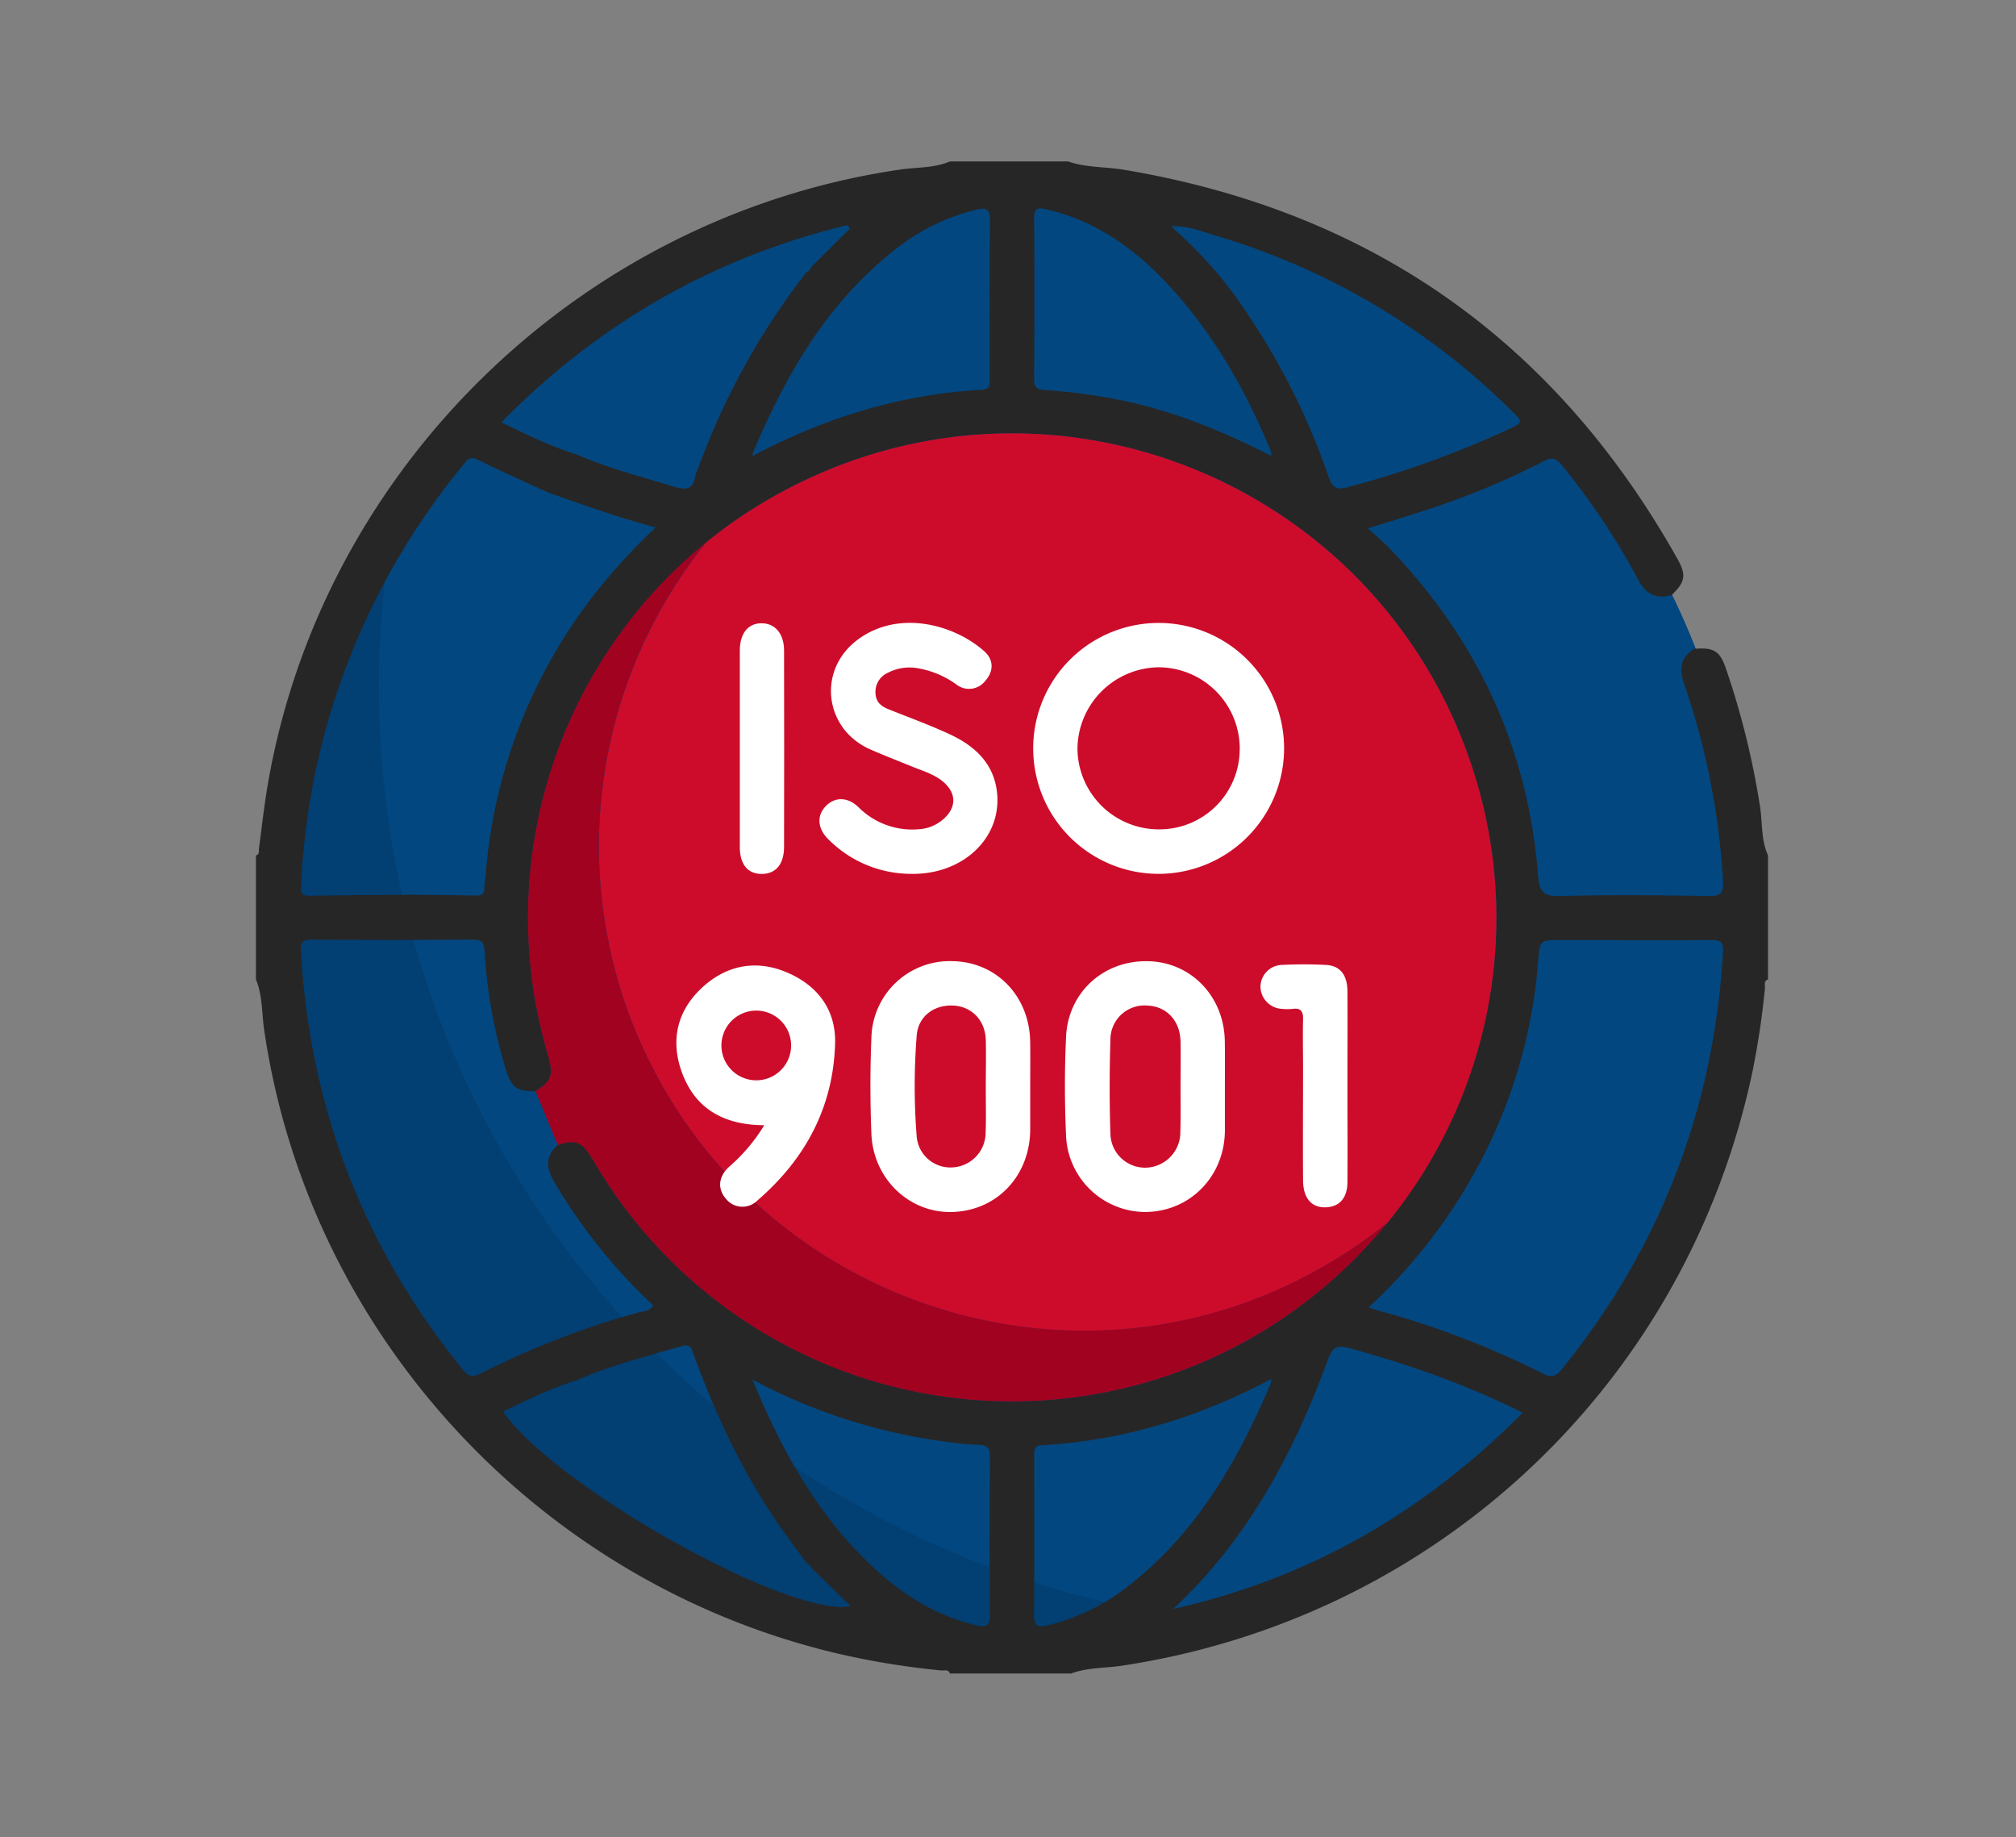
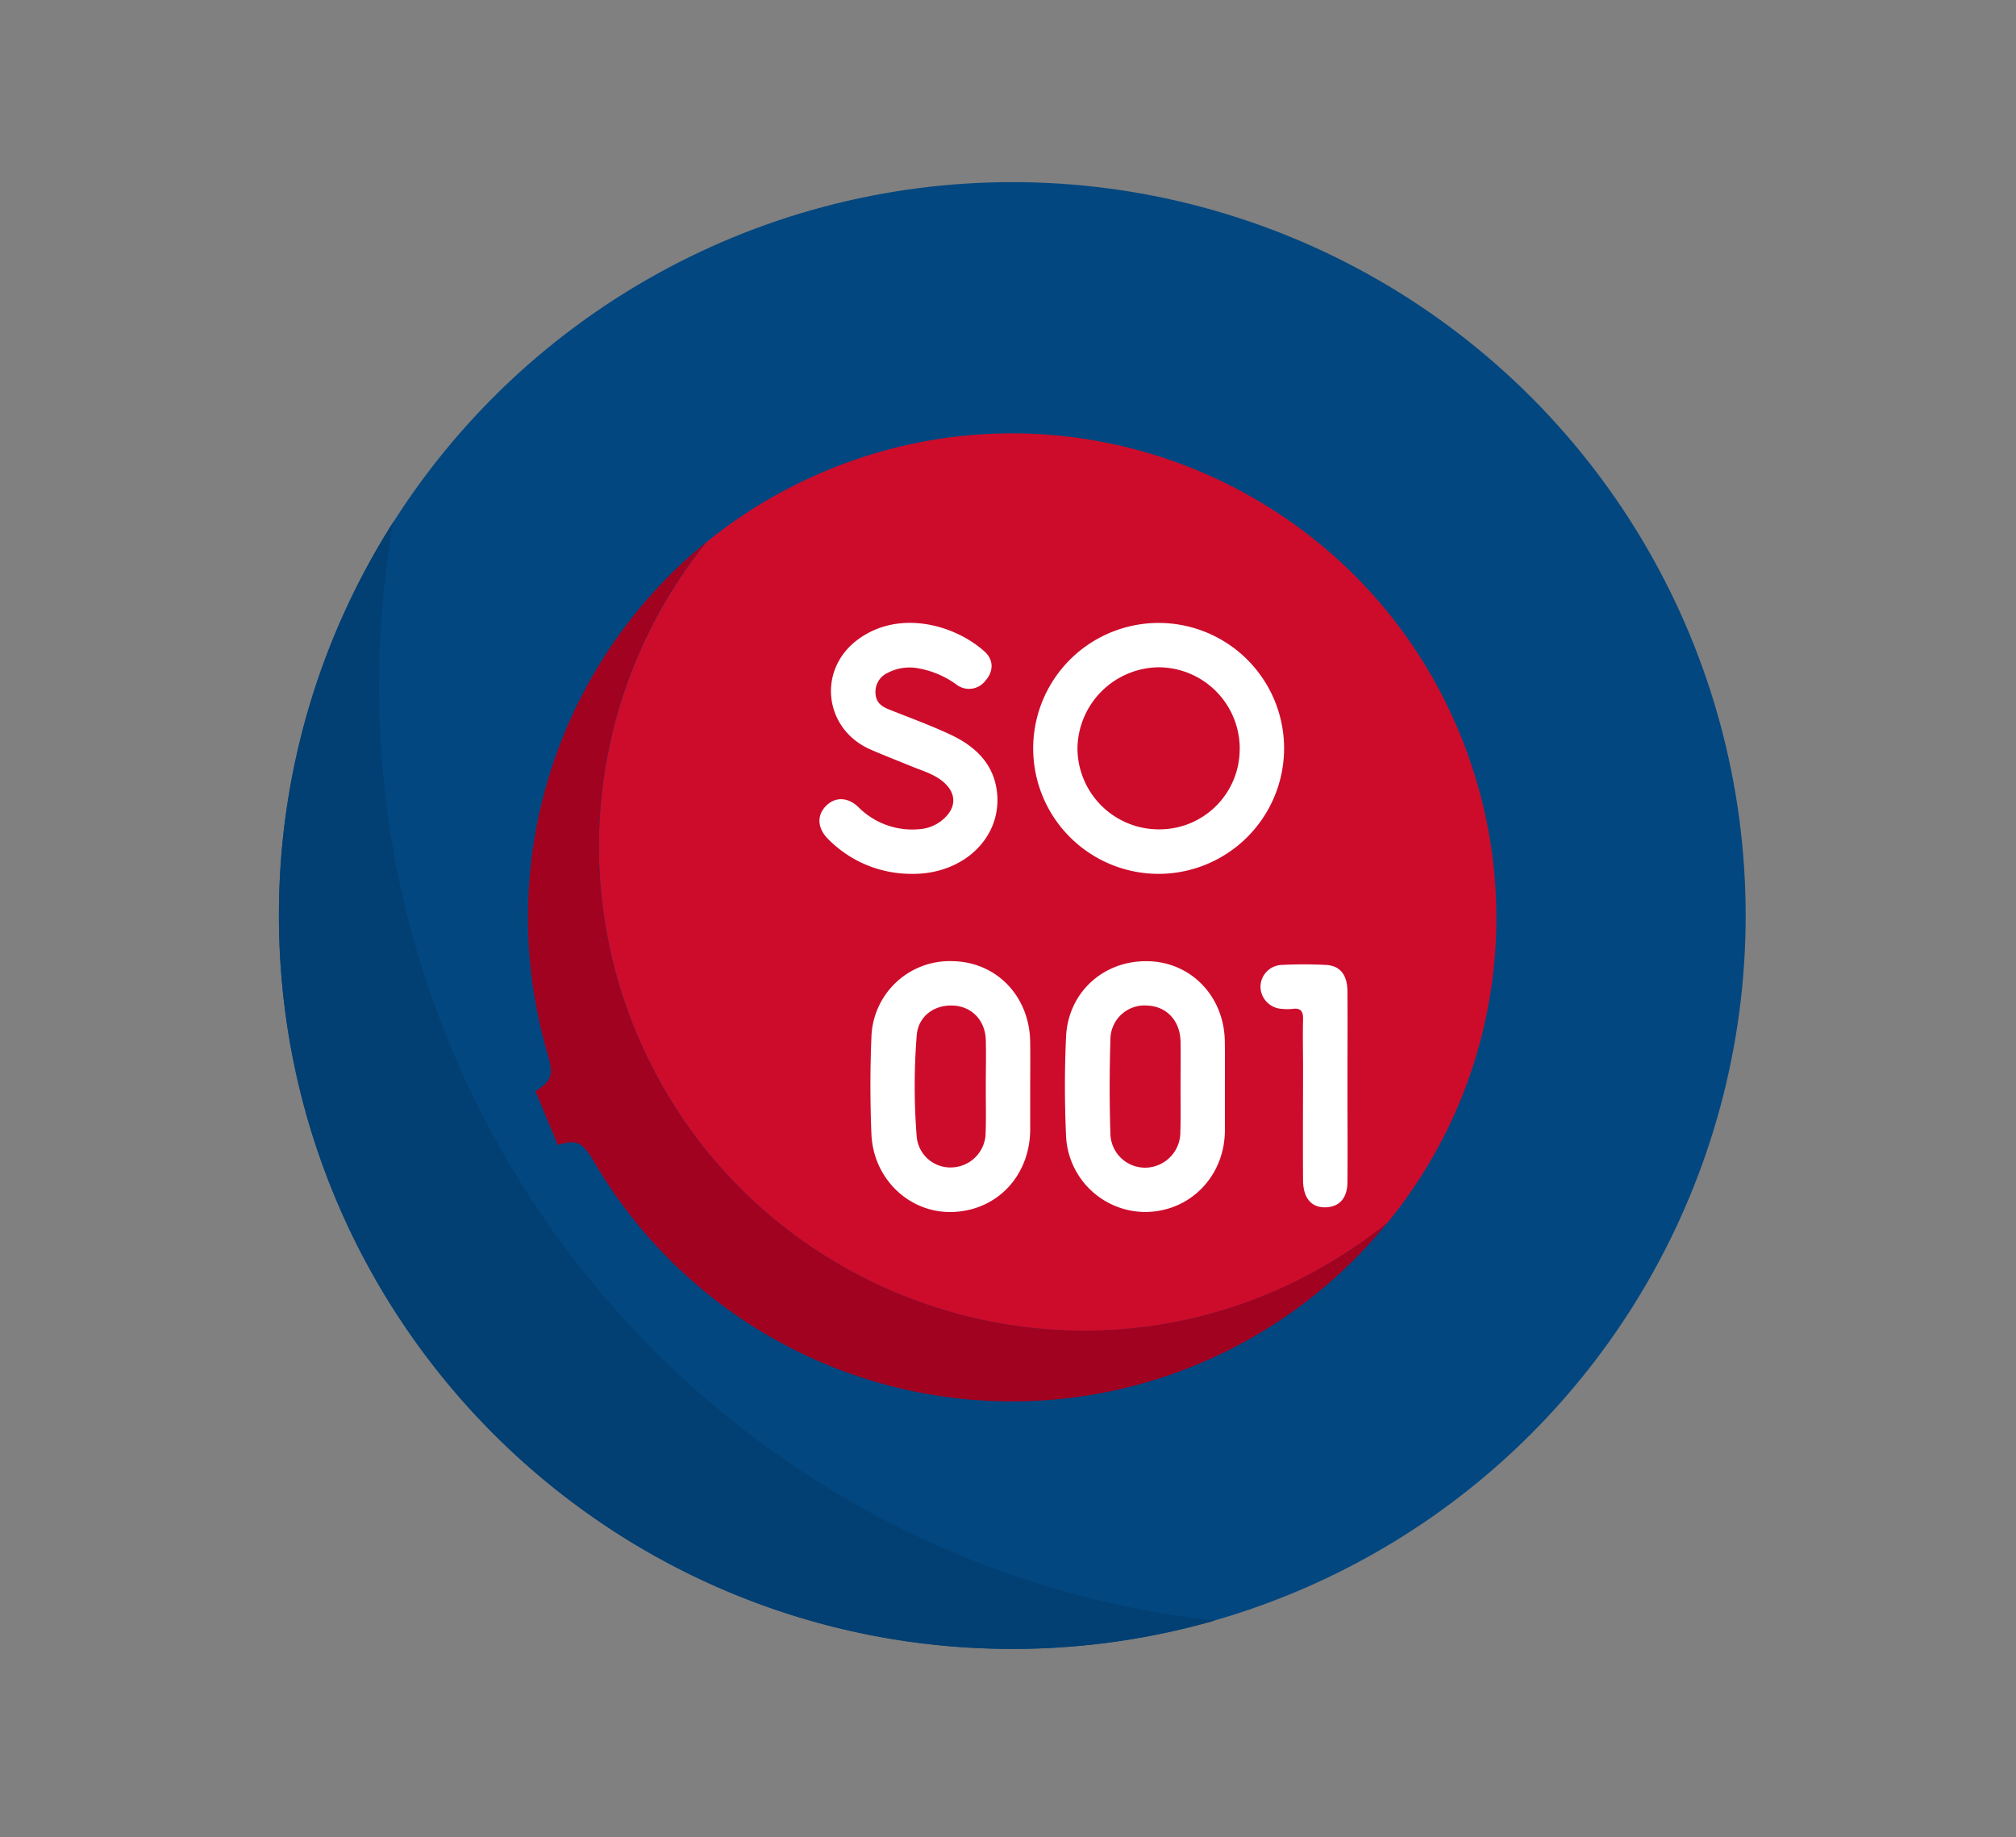
<svg xmlns="http://www.w3.org/2000/svg" viewBox="0 0 511.98 466.56">
  <rect x="0" y="0" width="511.98" height="466.56" fill="#808080" stroke="none" />
  <defs>
    <style>.cls-1{fill:#034780;}.cls-2{fill:#023f73;}.cls-3{fill:#262626;}.cls-4{fill:#cd0c2b;}.cls-5{fill:#a10220;}.cls-6{fill:#fff;}</style>
  </defs>
  <title>Artboard 3</title>
  <g id="iso">
    <circle class="cls-1" cx="257.08" cy="232.5" r="186.25" />
    <path class="cls-2" d="M308.48,411.56a185.79,185.79,0,0,1-51.39,7.19c-102.86,0-186.25-83.39-186.25-186.25a185.42,185.42,0,0,1,29.08-100,240.4,240.4,0,0,0-3.64,41.76C96.28,297.16,189.12,398.36,308.48,411.56Z" />
-     <path class="cls-1" d="M443.34,232.5A186.32,186.32,0,0,1,308.48,411.56c-119.36-13.2-212.2-114.4-212.2-237.28a240.4,240.4,0,0,1,3.64-41.76A186.12,186.12,0,0,1,257.09,46.25C360,46.25,443.34,129.64,443.34,232.5Z" />
-     <path class="cls-3" d="M241.25,41h30c4.57,1.6,9.42,1.32,14.12,2.1q94,15.75,140.63,98.83c2.31,4.1,2,5.87-1.45,9.17-4,1.2-6.62-.29-8.54-3.95a182.76,182.76,0,0,0-19.28-28.94c-1.53-1.91-2.62-2.22-4.86-1a198.17,198.17,0,0,1-29.67,12.31c-4.7,1.55-9.45,3-14.8,4.64,2.12,2,3.94,3.48,5.56,5.18,22.34,23.28,35.18,50.9,37.67,83.15.3,3.86,1.27,5.18,5.42,5.07,12.61-.33,25.24-.23,37.86,0,3.27.05,3.87-.95,3.66-4a186.14,186.14,0,0,0-9.83-49.79c-1.34-3.82-1.07-6.82,2.59-9,5-.38,6.47.53,8.05,5.21A205.08,205.08,0,0,1,447,205c.61,4.08.22,8.35,2,12.23v31.5c-1.18.42-.7,1.46-.78,2.24a208,208,0,0,1-3.15,21.1C428.38,351.25,365.07,410.86,285,423c-4.33.66-8.81.44-13,2H241.25c-.42-1.17-1.46-.7-2.24-.78a204.78,204.78,0,0,1-24.76-3.94C137.41,402.85,78.31,339,67.07,261.4c-.61-4.22-.38-8.6-2.07-12.65v-31.5c1-.32.67-1.19.77-1.87.71-5.19,1.27-10.41,2.14-15.58,13.6-80.75,79.44-144.89,160.72-156.74C232.84,42.45,237.21,42.71,241.25,41ZM205.94,67.93l.54-.59,9.38-9.28-.71-.87c-33.91,8.22-63,24.86-87.82,50.06,6.61,3.21,12.72,6.22,19.27,8.23,8,3.49,16.42,5.61,24.72,8.15,3.06.94,4.68.52,5.27-2.7a11.9,11.9,0,0,1,.62-1.76A183.53,183.53,0,0,1,204.8,69.11l-.06-.07c.7-.05,1-.55,1.2-1.11Zm-1.21,329,.07-.08c-2.05-2.8-4.15-5.56-6.15-8.4-9.58-13.62-16.67-28.5-22.36-44.09-.54-1.5-.7-3.21-3.16-2.5-8.93,2.6-18,4.86-26.52,8.62-6.56,2-12.67,5-18.83,8C140.59,377.3,200.53,411,216,407.88l-10-9.8C205.72,397.51,205.45,397,204.73,397ZM322.1,350.6c-18,9.43-37,15.27-57.38,16.41-2.37.13-2.07,1.56-2.07,3.05,0,13.36.08,26.71-.06,40.07,0,3.06,1.13,3.21,3.55,2.62a53.14,53.14,0,0,0,19.75-9.46c17.74-13.54,28.43-32.09,36.92-52.18l.05-.89Zm0-235.2.75.38,0-.89c-6.15-15.12-14.09-29.18-25.05-41.36-8.66-9.62-18.73-17.18-31.63-20.26-1.93-.46-3.58-1-3.54,2.22.12,13.61.08,27.22,0,40.83,0,1.89.53,2.57,2.49,2.7a150.54,150.54,0,0,1,18.53,2.41C297.2,104.07,309.85,109.19,322.11,115.4Zm-130.22,0c18-9.42,37-15.3,57.39-16.41,2.37-.13,2.07-1.56,2.07-3,0-13.36-.08-26.72.07-40.07,0-3.07-1.16-3.21-3.57-2.63a53.05,53.05,0,0,0-20,9.69c-17.54,13.55-28.21,32-36.62,52l-.06.89Zm-52.57,9.72c-6-2.76-12-5.41-17.95-8.36-2-1-2.63-.05-3.61,1.15A185.06,185.06,0,0,0,103,138.61a180.16,180.16,0,0,0-26.53,86c-.09,1.62-.22,2.93,2.12,2.88,9-.16,18-.2,26.95-.28,5.11.07,10.22.12,15.34.23,1.36,0,2.1-.38,2.14-1.86,0-1.24.25-2.48.35-3.72a132.21,132.21,0,0,1,27.27-70.52,154.1,154.1,0,0,1,15.87-17.39C156.87,131.35,148.1,128.21,139.32,125.12Zm-3.31,152c-4.76.05-6.11-.93-7.53-5.48a128.58,128.58,0,0,1-5.41-30.12c-.14-2.24-.79-2.93-3.08-2.91q-20.42.18-40.84,0c-2.42,0-2.86.8-2.73,3.05,2.32,39.72,15.88,75.06,41,106,1.54,1.9,2.56,2.23,4.82,1.07a217.38,217.38,0,0,1,40-15.46c1.2-.34,2.77-.19,3.65-1.77a139.82,139.82,0,0,1-25.17-31.42c-2.07-3.51-2.22-6.51.95-9.33,4.79-1.49,6.21-.83,9.22,4.29A123,123,0,0,0,279,353.9c71.13-13,116-84.61,96.42-153.95C354.18,124.65,269.69,88,200.3,124a122.9,122.9,0,0,0-61.21,143.67C140.65,273,140.19,274.42,136,277.13ZM347.6,332c1.18.4,1.74.62,2.33.79a223.36,223.36,0,0,1,41.82,16c2.24,1.15,3.27.87,4.82-1,25.12-30.94,38.69-66.3,41-106.06.16-2.74-.87-3-3.13-3-12.63.08-25.25,0-37.87,0-5.51,0-5.52,0-5.95,5.49a131.07,131.07,0,0,1-16.76,54.65A136.66,136.66,0,0,1,347.6,332ZM297.33,57.47a104.74,104.74,0,0,1,17.9,19.91,177.9,177.9,0,0,1,22.25,43.88c1,2.72,2,3.2,4.81,2.45A247.44,247.44,0,0,0,383,109.07c3.82-1.79,3.83-1.84.93-4.7a178.24,178.24,0,0,0-75.55-44.63C305,58.72,301.62,57.26,297.33,57.47Zm89.38,301.3c-14.47-7.23-29-12.25-44-16.41-3.39-.94-4.38,0-5.49,3-8.73,23.72-20.38,45.67-39.27,63.23C332.34,400.91,361.57,384.11,386.71,358.77Zm-195.62-8.43c7.44,18.05,16.66,34.85,31.21,48.18,7.37,6.75,15.67,11.86,25.52,14.21,2.34.56,3.63.56,3.59-2.56-.14-13.35-.1-26.71,0-40.06,0-2.15-.41-3.15-2.8-3.18a77,77,0,0,1-8.56-.82A143.16,143.16,0,0,1,191.09,350.34Z" />
    <path class="cls-4" d="M375.45,200C354.18,124.66,269.69,88,200.3,124a122.3,122.3,0,0,0-20.9,13.7,122.94,122.94,0,0,0-18,124.09c27.56,66.84,107,95.73,170.72,62.07a125.65,125.65,0,0,0,20.18-13.27A122.22,122.22,0,0,0,375.45,200Z" />
    <path class="cls-5" d="M352.27,310.6a122.91,122.91,0,0,1-201.38-15.53c-3-5.12-4.43-5.78-9.22-4.29Q138.85,284,136,277.14c4.18-2.72,4.63-4.11,3.07-9.47a123,123,0,0,1,40.31-130,122.94,122.94,0,0,0-18,124.09c27.56,66.84,107,95.73,170.72,62.07A125.65,125.65,0,0,0,352.27,310.6Z" />
    <path class="cls-6" d="M294,221.92a31.86,31.86,0,1,1,32.1-31.22A31.91,31.91,0,0,1,294,221.92Zm20.84-31.71a20.67,20.67,0,0,0-20.64-20.75A20.89,20.89,0,0,0,273.63,190a20.66,20.66,0,0,0,20.76,20.62A20.38,20.38,0,0,0,314.83,190.21Z" />
    <path class="cls-6" d="M261.63,275.77c0,3.74,0,7.49,0,11.23-.15,11.67-8.42,20.39-19.67,20.79-10.92.38-20.21-8.34-20.66-19.85-.32-8.09-.34-16.22,0-24.32a19.9,19.9,0,0,1,20.82-19.52c11,.27,19.32,8.92,19.5,20.44C261.68,268.28,261.63,272,261.63,275.77Zm-11.28.32c0-4,.1-8,0-12-.15-4.92-3.47-8.39-8.06-8.71-4.9-.33-9.08,2.59-9.48,7.55a162.21,162.21,0,0,0,0,25.8,8.57,8.57,0,0,0,9,7.74,8.87,8.87,0,0,0,8.5-8.78C250.45,283.84,250.34,280,250.35,276.09Z" />
    <path class="cls-6" d="M311.07,276.06c0,3.75,0,7.49,0,11.23-.16,11.48-8.8,20.32-20,20.5a20.21,20.21,0,0,1-20.34-19.4c-.37-8.34-.38-16.72,0-25.07.53-11.47,9.73-19.6,21.1-19.21,10.84.37,19.07,9.07,19.22,20.35C311.11,268.33,311.07,272.2,311.07,276.06Zm-11.26.08c0-3.87.07-7.74,0-11.62-.11-5.31-3.53-8.95-8.43-9.15A8.65,8.65,0,0,0,282,264c-.25,8-.26,16,0,24a8.8,8.8,0,0,0,9.17,8.53,9,9,0,0,0,8.59-9.1C299.88,283.64,299.8,279.89,299.81,276.14Z" />
    <path class="cls-6" d="M231.43,221.92a29.61,29.61,0,0,1-21.18-8.9c-2.68-2.71-2.83-5.92-.54-8.29s5.52-2.42,8.3.25a19.24,19.24,0,0,0,15.31,5.61,10.28,10.28,0,0,0,6.43-2.72c3.21-2.94,3.12-6.49-.2-9.32-2.24-1.9-5-2.7-7.68-3.78-3.58-1.46-7.19-2.86-10.73-4.4-11.87-5.14-13.69-20.24-3.3-27.94s24.5-3.86,32.17,3c2.35,2.11,2.38,5,.27,7.4a5.21,5.21,0,0,1-7.4,1,23.53,23.53,0,0,0-10.28-4.21,12,12,0,0,0-7.25,1.3,5.26,5.26,0,0,0-3,5.23c.12,2.21,1.5,3.26,3.37,4,5.21,2.08,10.49,4,15.57,6.37,6.72,3.12,11.6,7.94,12,15.85C253.8,213.5,244,222.14,231.43,221.92Z" />
-     <path class="cls-6" d="M194.09,285.76c-10.64-.06-18-4.45-21.23-14.33-2.57-8-.55-15.18,5.64-20.8s13.75-7,21.58-3.58c7.66,3.34,12.2,9.46,12,17.85-.42,16.25-7.57,29.5-19.77,40a5.34,5.34,0,0,1-8-.52c-2.1-2.45-1.9-5.49.78-8A44.94,44.94,0,0,0,194.09,285.76Zm6.82-20.14a8.85,8.85,0,1,0-17.7-.24,8.85,8.85,0,1,0,17.7.24Z" />
    <path class="cls-6" d="M342.2,275.74c0,8.11.06,16.22,0,24.33,0,4.1-1.94,6.3-5.22,6.52-3.77.26-6-2.14-6.06-6.78-.07-9.61,0-19.22,0-28.83,0-4-.1-8,0-12,.07-2.06-.48-3.06-2.68-2.77a12.75,12.75,0,0,1-2.62,0,5.72,5.72,0,0,1-5.51-5.54,5.59,5.59,0,0,1,5.4-5.62,107.86,107.86,0,0,1,11.23,0c3.58.19,5.42,2.5,5.46,6.71C342.25,259.77,342.2,267.75,342.2,275.74Z" />
-     <path class="cls-6" d="M187.88,190c0-8.24,0-16.48,0-24.72,0-4.42,2.07-7,5.52-7s5.71,2.65,5.72,6.92q.06,24.92,0,49.83c0,4.44-2.08,6.88-5.62,6.91s-5.6-2.32-5.62-6.82C187.86,206.72,187.88,198.35,187.88,190Z" />
  </g>
</svg>